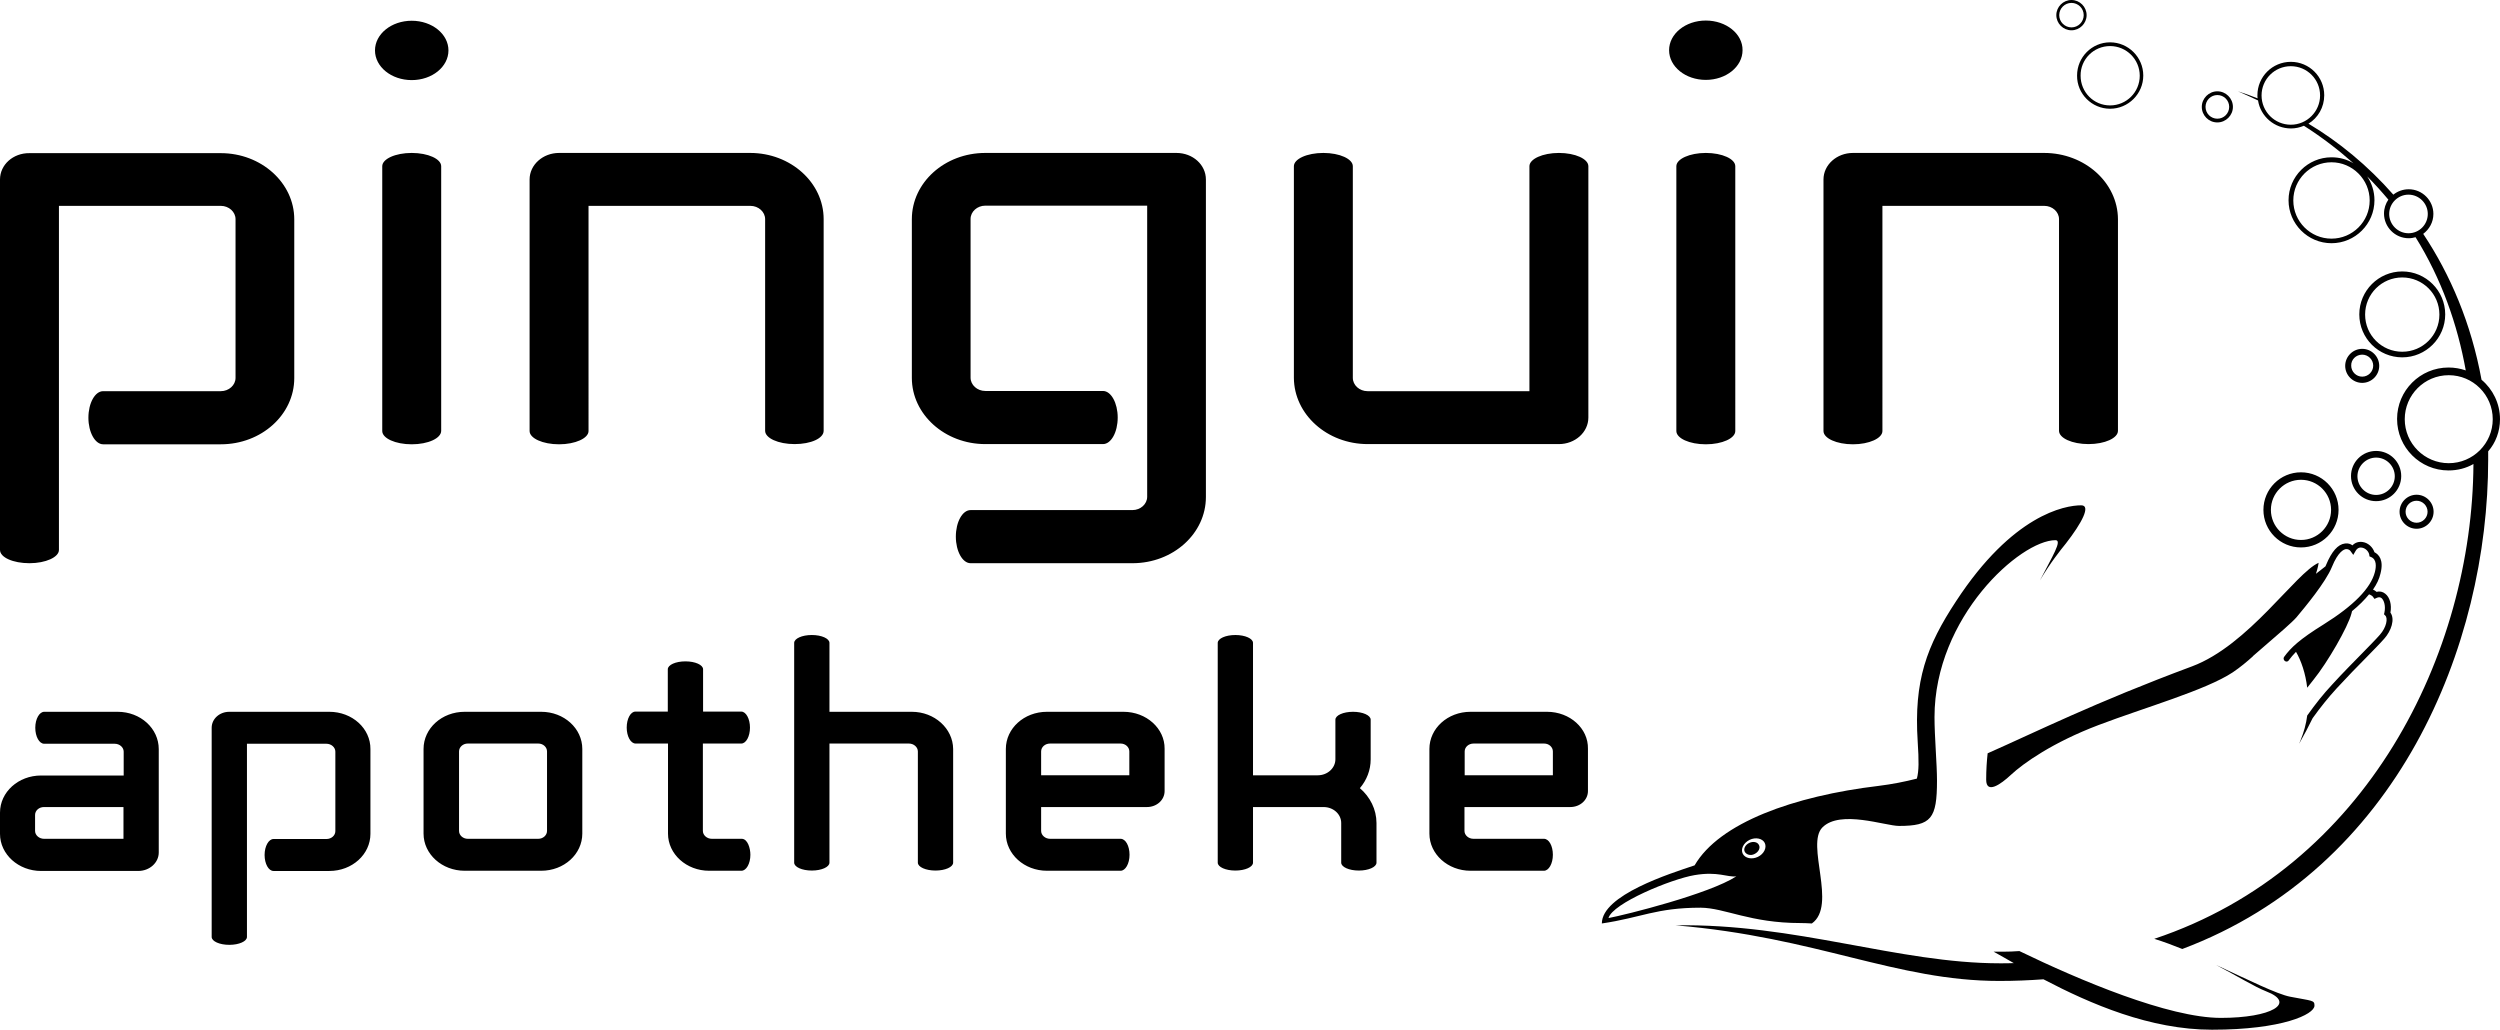
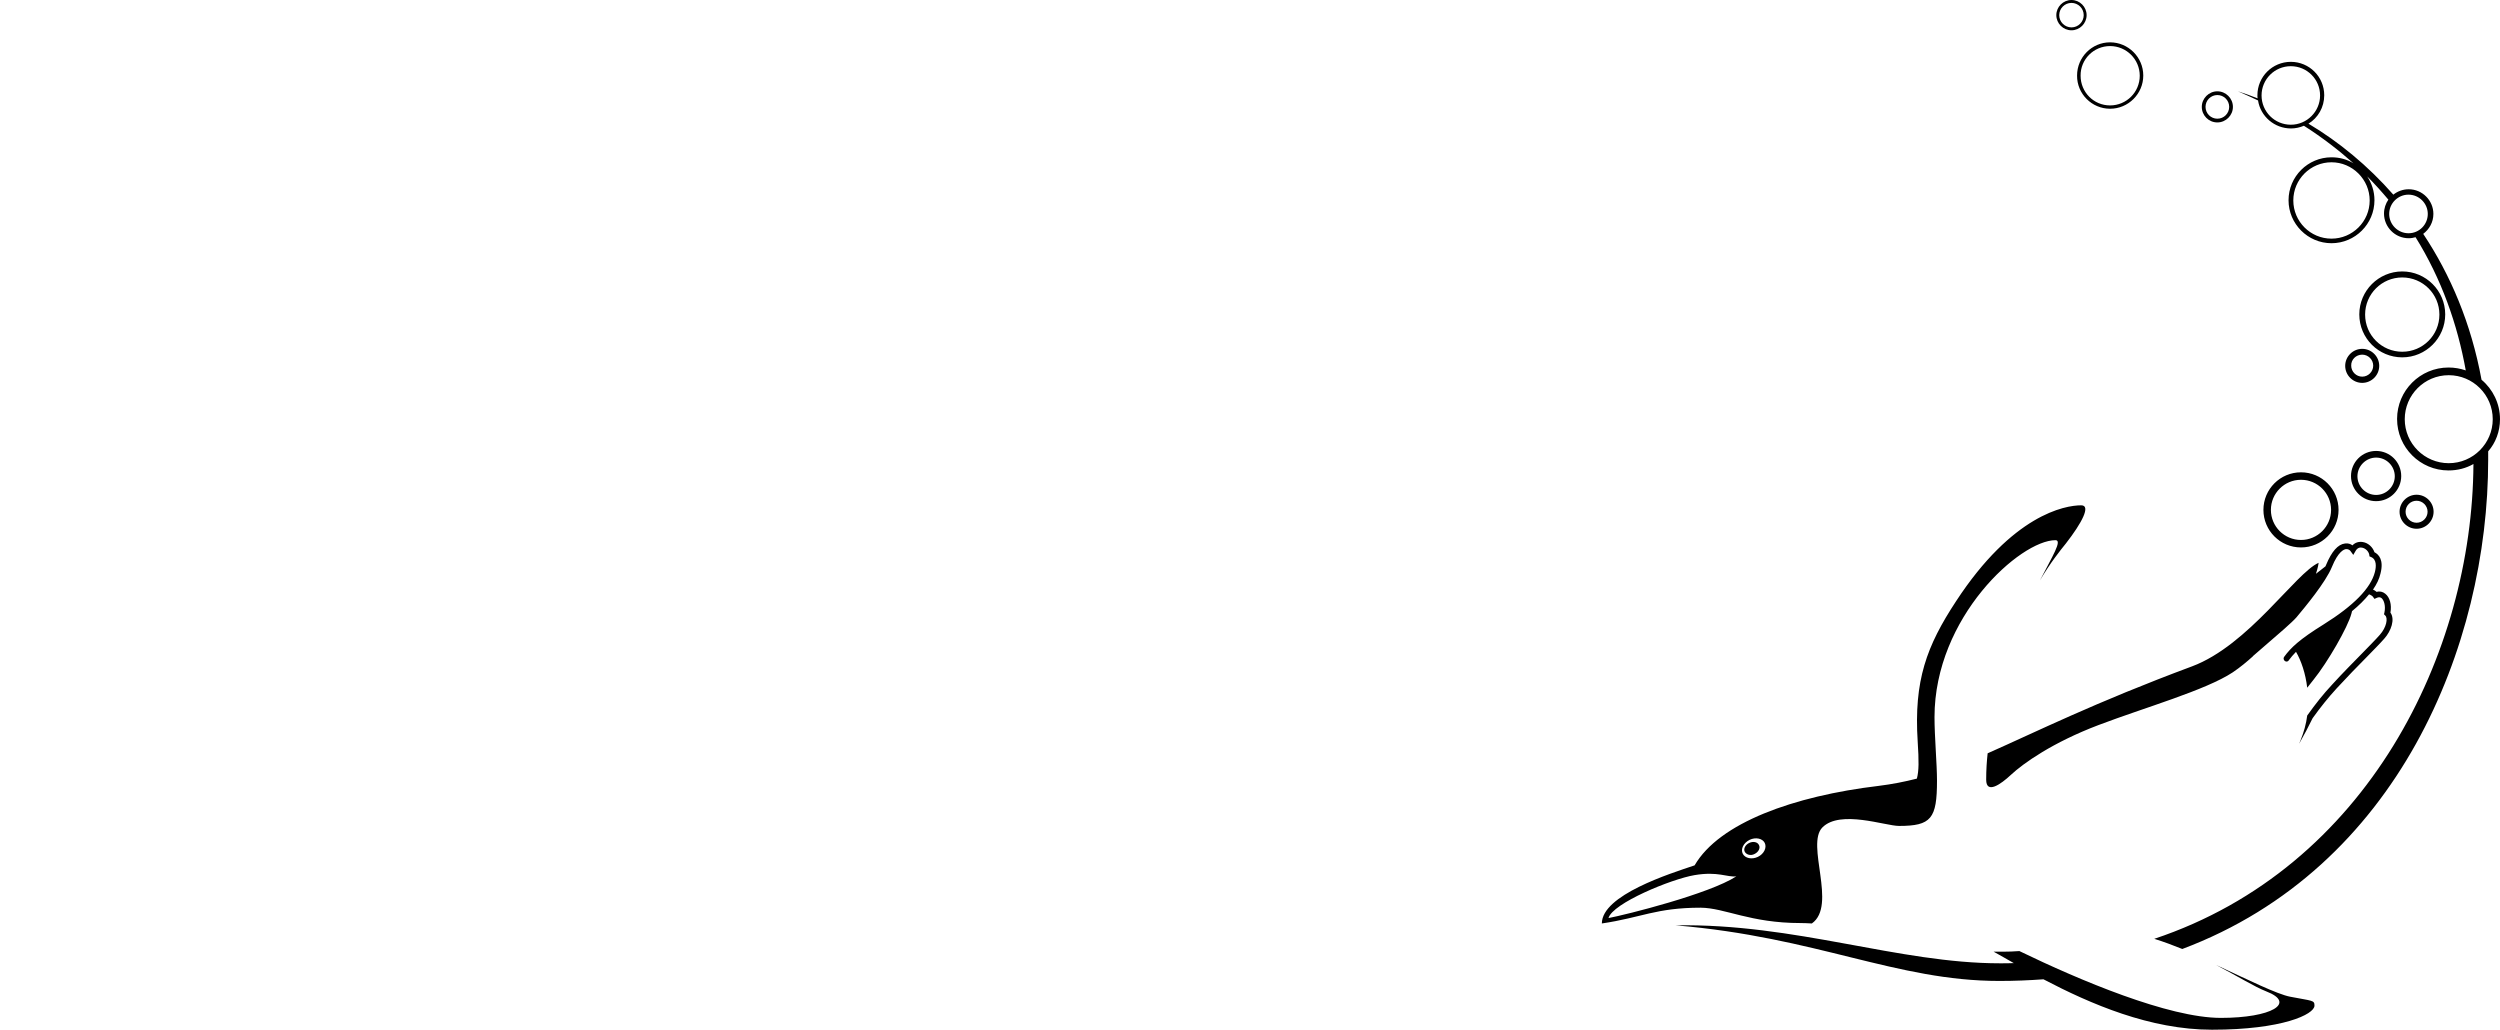
<svg xmlns="http://www.w3.org/2000/svg" version="1.1" x="0px" y="0px" viewBox="0 0 1204.7 496.1" style="enable-background:new 0 0 1204.7 496.1;" xml:space="preserve">
  <g id="Ebene_1">
-     <path d="M14.2,271.4c7.8,0,14.2-2.9,14.2-6.4V99.2h78c3.9,0,7.1,2.9,7.1,6.4v76.5c0,3.5-3.2,6.4-7.1,6.4l-56.7,0   c-3.9,0-7.1,5.7-7.1,12.8c0,7,3.2,12.8,7.1,12.8h56.7c19.6,0,35.4-14.3,35.4-31.9v-76.5c0-17.6-15.9-31.9-35.4-31.9H14.2   C6.3,73.7,0,79.4,0,86.5V265C0,268.6,6.3,271.4,14.2,271.4z M566.9,73.7l-92.1,0c-19.6,0-35.4,14.3-35.4,31.9v76.5   c0,17.6,15.9,31.9,35.4,31.9h56.7c3.9,0,7.1-5.7,7.1-12.8c0-7-3.2-12.8-7.1-12.8h-56.7c-3.9,0-7.1-2.9-7.1-6.4v-76.5   c0-3.5,3.2-6.4,7.1-6.4h78l0,140.3c0,3.5-3.2,6.4-7.1,6.4h-78c-3.9,0-7.1,5.7-7.1,12.8c0,7,3.2,12.8,7.1,12.8h78   c19.6,0,35.4-14.3,35.4-31.9V86.5C581.1,79.4,574.8,73.7,566.9,73.7z M822,73.7c-7.8,0-14.2,2.9-14.2,6.4v127.6   c0,3.5,6.3,6.4,14.2,6.4s14.2-2.9,14.2-6.4V80.1C836.2,76.6,829.9,73.7,822,73.7z M212.6,207.6V80.1c0-3.5-6.3-6.4-14.2-6.4   s-14.2,2.9-14.2,6.4v127.6c0,3.5,6.3,6.4,14.2,6.4S212.6,211.2,212.6,207.6z M985,73.7h-92.1c-7.8,0-14.2,5.7-14.2,12.8v121.2   c0,3.5,6.3,6.4,14.2,6.4c7.8,0,14.2-2.9,14.2-6.4V99.2h78c3.9,0,7.1,2.9,7.1,6.4v102c0,3.5,6.3,6.4,14.2,6.4s14.2-2.9,14.2-6.4   v-102C1020.5,88,1004.6,73.7,985,73.7z M396.9,207.6v-102c0-17.6-15.9-31.9-35.4-31.9h-92.1c-7.8,0-14.2,5.7-14.2,12.8v121.2   c0,3.5,6.3,6.4,14.2,6.4c7.8,0,14.2-2.9,14.2-6.4V99.2l78,0c3.9,0,7.1,2.9,7.1,6.4v102c0,3.5,6.3,6.4,14.2,6.4   S396.9,211.2,396.9,207.6z M659.1,214h92.1c7.8,0,14.2-5.7,14.2-12.8V80.1c0-3.5-6.3-6.4-14.2-6.4c-7.8,0-14.2,2.9-14.2,6.4v108.4   h-78c-3.9,0-7.1-2.9-7.1-6.4v-102c0-3.5-6.3-6.4-14.2-6.4s-14.2,2.9-14.2,6.4v102C623.6,199.7,639.5,214,659.1,214z M158.7,343   l-48.2,0c-4.7,0-8.5,3.4-8.5,7.7v100.8c0,2.1,3.8,3.8,8.5,3.8c4.7,0,8.5-1.7,8.5-3.8v-93.1h38.3c2.3,0,4.3,1.7,4.3,3.8v38.3   c0,2.1-1.9,3.8-4.3,3.8l-25.5,0c-2.3,0-4.3,3.4-4.3,7.7c0,4.2,1.9,7.7,4.3,7.7h26.9c11,0,19.8-8,19.8-17.9l0-40.8   C178.6,351,169.7,343,158.7,343z M260.8,343l-36.9,0c-11,0-19.8,8-19.8,17.9l0,40.8c0,9.9,8.9,17.9,19.8,17.9h36.9   c11,0,19.8-8,19.8-17.9l0-40.8C280.6,351,271.8,343,260.8,343z M259.4,404.2l-34,0c-2.3,0-4.2-1.7-4.2-3.8v-38.3   c0-2.1,1.9-3.8,4.2-3.8h34c2.3,0,4.2,1.7,4.2,3.8l0,38.3C263.6,402.5,261.7,404.2,259.4,404.2z M56.7,343c0,0-35.4,0-35.4,0   c-2.3,0-4.3,3.4-4.3,7.7c0,4.2,1.9,7.7,4.3,7.7l34,0c2.3,0,4.3,1.7,4.3,3.8v11.5H19.8c-11,0-19.8,8-19.8,17.9v10.2   c0,9.9,8.9,17.9,19.8,17.9h46.8c5.5,0,9.9-4,9.9-8.9v-49.8C76.5,351,67.7,343,56.7,343z M59.5,404.2l-38.3,0   c-2.3,0-4.3-1.7-4.3-3.8v-7.7c0-2.1,1.9-3.8,4.3-3.8l38.3,0V404.2z M541.4,343l-36.9,0c-11,0-19.8,8-19.8,17.9l0,40.8   c0,9.9,8.9,17.9,19.8,17.9H540c2.3,0,4.3-3.4,4.3-7.7s-1.9-7.7-4.3-7.7h-34c-2.3,0-4.3-1.7-4.3-3.8l0-11.5l51,0   c4.7,0,8.5-3.4,8.5-7.7l0-20.4C561.3,351,552.4,343,541.4,343z M501.7,373.6l0-11.5c0-2.1,1.9-3.8,4.3-3.8l34,0   c2.3,0,4.2,1.7,4.2,3.8l0,11.5H501.7z M745.5,343l-36.9,0c-11,0-19.8,8-19.8,17.9l0,40.8c0,9.9,8.9,17.9,19.8,17.9h35.4   c2.3,0,4.3-3.4,4.3-7.7s-1.9-7.7-4.3-7.7h-34c-2.3,0-4.3-1.7-4.3-3.8l0-11.5l51,0c4.7,0,8.5-3.4,8.5-7.7l0-20.4   C765.4,351,756.5,343,745.5,343z M705.8,373.6l0-11.5c0-2.1,1.9-3.8,4.3-3.8l34,0c2.3,0,4.2,1.7,4.2,3.8l0,11.5H705.8z M439.4,343   l-39.7,0v-33.2c0-2.1-3.8-3.8-8.5-3.8c-4.7,0-8.5,1.7-8.5,3.8v105.9c0,2.1,3.8,3.8,8.5,3.8c4.7,0,8.5-1.7,8.5-3.8v-57.4H438   c2.3,0,4.3,1.7,4.3,3.8l0,53.6c0,2.1,3.8,3.8,8.5,3.8c4.7,0,8.5-1.7,8.5-3.8v-54.8C459.2,351,450.3,343,439.4,343z M655.3,379.8   c3.3-3.9,5.2-8.7,5.2-13.9v-19.1c0-2.1-3.8-3.8-8.5-3.8c-4.7,0-8.5,1.7-8.5,3.8v19.1c0,4.2-3.8,7.7-8.5,7.7l-31.2,0v-63.8   c0-2.1-3.8-3.8-8.5-3.8c-4.7,0-8.5,1.7-8.5,3.8v105.9c0,2.1,3.8,3.8,8.5,3.8c4.7,0,8.5-1.7,8.5-3.8v-26.8l34,0   c4.7,0,8.5,3.4,8.5,7.7l0,19.1c0,2.1,3.8,3.8,8.5,3.8c4.7,0,8.5-1.7,8.5-3.8l0-19.1C663.3,390,660.2,384,655.3,379.8z M357.2,358.3   c2.3,0,4.2-3.4,4.2-7.7c0-4.2-1.9-7.7-4.2-7.7h-18.4l0-20.4c0-2.1-3.8-3.8-8.5-3.8c-4.7,0-8.5,1.7-8.5,3.8l0,20.4l-15.6,0   c-2.3,0-4.2,3.4-4.2,7.7c0,4.2,1.9,7.7,4.3,7.7h15.6v43.4c0,9.9,8.9,17.9,19.8,17.9h15.6c2.3,0,4.3-3.4,4.3-7.7   c0-3.1-1.3-7.7-4.2-7.7H343c-2.3,0-4.3-1.7-4.3-3.8v-42.1H357.2z M198.4,38.6c9.8,0,17.7-6.4,17.7-14.3c0-7.9-7.9-14.3-17.7-14.3   c-9.8,0-17.7,6.4-17.7,14.3S188.6,38.6,198.4,38.6z M822,9.9c-9.8,0-17.7,6.4-17.7,14.3c0,7.9,7.9,14.3,17.7,14.3   s17.7-6.4,17.7-14.3C839.8,16.3,831.8,9.9,822,9.9z" />
-   </g>
+     </g>
  <g id="Pinguin">
    <path d="M845.5,411.5c1.9-0.9,2.9-2.9,2.1-4.3c-0.7-1.5-2.8-1.9-4.7-1c-1.9,0.9-2.9,2.9-2.1,4.3S843.7,412.5,845.5,411.5z    M1145,217.3c-6.7,0-12.1,5.4-12.1,12.1s5.4,12.1,12.1,12.1c6.7,0,12.1-5.4,12.1-12.1S1151.7,217.3,1145,217.3z M1145,238.5   c-5,0-9-4.1-9-9s4.1-9,9-9c5,0,9,4.1,9,9S1150,238.5,1145,238.5z M957.1,375.7c0,7.2,7.1,2.2,11.9-2.3c6-5.6,20.1-15.6,42.2-24   s51.7-16.8,64.7-25.4c3.7-2.5,6.8-5.1,9.8-7.8l-0.1,0c1.7-1.5,3.8-3.3,6-5.2c6.3-5.4,12.8-11,15-13.5c4.1-4.9,14.1-16.9,17.1-24.3   c3-7.4,5.8-8.5,6.8-8.6c1-0.1,1.9,0.5,2.2,1l1.3,1.8l1.1-1.9c0.9-1.6,2.2-1.8,3.1-1.6c1.7,0.3,3.2,1.8,3.5,3.4l0.1,0.8l0.7,0.3   c2.8,1.1,2.6,4.6,1.9,7.3c-2,7.8-10.3,16.2-24.7,25.2c-11.6,7.2-15.8,11.2-19,15.6c-0.5,0.6-0.3,1.5,0.3,2c0.3,0.2,0.6,0.3,0.8,0.3   c0.4,0,0.9-0.2,1.1-0.6c1-1.3,2.1-2.7,3.5-4.1c2.5,4.3,4.6,10.4,5.4,17.3c0.9-1.2,1.9-2.4,3-3.8c6.8-8.4,16.6-25.4,18.3-31.9   c0.1-0.4,0.2-0.8,0.3-1.2c3.3-2.7,6-5.4,8.2-8.1c0.9,0.3,1.6,0.8,1.9,1.2l0.7,1l1.1-0.5c0.9-0.4,1.6-0.4,2.3,0.1   c1.2,1,2.1,3.8,1.4,7l-0.2,0.8l0.6,0.6c1.4,1.3,0.6,5.7-2.6,9.3c-2.2,2.5-5.2,5.5-8.7,9.1c-4.2,4.3-9,9.1-14.2,14.8   c-4.4,4.7-8.1,9.4-12.1,15c-0.5,4-1.6,8-3.2,11.9c-0.2,0.5-0.5,1.1-0.7,1.7c2.4-4.2,4.6-8.4,6.5-12.3c3.8-5.3,7.4-9.8,11.6-14.4   c5.2-5.6,9.9-10.5,14.1-14.7c3.5-3.6,6.6-6.7,8.8-9.2c3.4-3.8,5.3-9.4,3-12.6c0.7-3.8-0.3-7.4-2.5-9.1c-1.2-1-2.7-1.3-4.2-0.9   c-0.4-0.4-1-0.8-1.7-1.1c1.8-2.6,3-5.1,3.6-7.7c1.7-6.6-0.8-9.2-2.9-10.3c-0.8-2.4-3-4.5-5.6-4.9c-1.9-0.3-3.7,0.2-5,1.6   c-0.9-0.7-2.1-1.1-3.6-0.9c-3.4,0.4-6.4,3.8-9.1,10.3c-0.1,0.2-0.2,0.4-0.3,0.7c-2.5,1.9-4.6,3.6-4.6,3.6s1.1-3.3,1.3-5.3   c-11.1,4.9-33.7,39.7-61,49.9c-46.8,17.4-75.4,31.7-98.5,41.9C957.4,366.7,957.1,371,957.1,375.7z M1068.5,59   c4.1,0,7.5-3.4,7.5-7.5c0-4.1-3.4-7.5-7.5-7.5c-4.1,0-7.5,3.4-7.5,7.5C1061,55.6,1064.3,59,1068.5,59z M1068.5,45.8   c3.1,0,5.7,2.5,5.7,5.7c0,3.1-2.5,5.7-5.7,5.7c-3.1,0-5.7-2.5-5.7-5.7C1062.8,48.3,1065.4,45.8,1068.5,45.8z M1108.8,263.8   c10,0,18.1-8.1,18.1-18.1s-8.1-18.1-18.1-18.1c-10,0-18.1,8.1-18.1,18.1S1098.8,263.8,1108.8,263.8z M1108.8,231.2   c8,0,14.5,6.5,14.5,14.5s-6.5,14.5-14.5,14.5c-8,0-14.5-6.5-14.5-14.5S1100.8,231.2,1108.8,231.2z M867.6,444.8   c1.8,0,3.7,0.1,5.5,0.2c12.3-8.7-3.1-38.1,5.1-46.3c8.6-8.6,30.3-0.7,36.9-0.7c15.5,0,18.3-3.5,18.3-21.8c0-8-1.2-21.3-1.2-30.6   c0-48.3,41.4-85.3,58.3-85.3c3.4,0-1.5,7.8-7.5,19.4c5-8.5,9.9-14.6,12.5-17.8c7.7-9.9,12.2-18.4,7.4-18.4c-8,0-33.1,4.6-60.3,46.2   c-14.2,21.6-20.4,38.2-18.5,67.7c0.6,9.3,0.6,14.1-0.4,17.8c-5.9,1.5-11.9,2.7-18.4,3.5c-41,4.9-76.8,17.8-88.7,38.3   c-11.9,4-44.7,14.3-44.7,28c19-2.8,26.2-7.6,47.6-7.6C831.2,437.5,843.4,444.8,867.6,444.8z M843.1,404.7c2.9-1.4,6.2-0.7,7.3,1.5   c1.1,2.3-0.4,5.3-3.3,6.7c-2.9,1.4-6.2,0.7-7.3-1.5S840.1,406.2,843.1,404.7z M816.6,421.7c11.3-1.9,15.6,1.1,20.1,0.6   c-13.1,8.5-53.2,18.5-61.6,20.1C777,435.3,805.3,423.6,816.6,421.7z M1103.6,480.3c-6.3-1.2-20.4-8.2-35.7-15.3   c10.5,5.5,18.5,10.5,24.1,12.7c14.8,5.7,2.5,12.8-21.8,12.8c-25.2,0-68.2-18.2-97.1-32.2c-2.6,0.2-5.3,0.3-8,0.3c-1.5,0-3,0-4.4,0   c3,1.7,6.3,3.5,9.7,5.5c-2.2,0.1-4.4,0.1-6.6,0.1c-49.1,0-98.5-19.3-156.4-18.3c68.3,5.7,106.2,26.8,156.1,26.8   c7.3,0,14.3-0.3,21.2-0.8c22.7,11.9,51.4,24.3,81.2,24.3c33.9,0,49.4-7.4,49.4-11.6C1115.3,481.9,1114.4,482.4,1103.6,480.3z    M998.2,14.6c4,0,7.3-3.3,7.3-7.3s-3.3-7.3-7.3-7.3c-4,0-7.3,3.3-7.3,7.3S994.2,14.6,998.2,14.6z M998.2,1.4c3.2,0,5.9,2.6,5.9,5.9   c0,3.2-2.6,5.9-5.9,5.9c-3.2,0-5.9-2.6-5.9-5.9C992.3,4.1,994.9,1.4,998.2,1.4z M1204.7,202c0-7.6-3.5-14.5-8.9-19   c-5-27.2-15-50.6-28.1-70.3c2.9-2.2,4.9-5.6,4.9-9.6c0-6.5-5.3-11.9-11.9-11.9c-2.8,0-5.4,1-7.4,2.6c-12.3-14-26.3-25.5-40.9-34.2   c4.6-2.8,7.6-7.9,7.6-13.7c0-8.9-7.2-16.1-16.1-16.1s-16.1,7.2-16.1,16.1c0,0.5,0,1,0.1,1.5c-3.2-1.3-6.4-2.4-9.5-3.4   c3.3,1.4,6.5,2.9,9.7,4.4c1.2,7.7,7.9,13.5,15.9,13.5c2.2,0,4.3-0.5,6.2-1.3c8.8,5.6,16.7,11.7,23.9,18.1   c-3.1-1.9-6.7-2.9-10.6-2.9c-11.4,0-20.7,9.3-20.7,20.7s9.3,20.7,20.7,20.7c11.4,0,20.7-9.3,20.7-20.7c0-4.3-1.3-8.2-3.5-11.5   c3.6,3.6,7,7.4,10.2,11.2c-1.3,1.9-2.1,4.2-2.1,6.7c0,6.5,5.3,11.9,11.9,11.9c1.2,0,2.3-0.2,3.3-0.5c12.5,20.1,20.2,42,24.2,64.2   c-2.6-0.9-5.4-1.4-8.3-1.4c-13.7,0-24.8,11.1-24.8,24.8s11.1,24.8,24.8,24.8c4.4,0,8.5-1.1,12-3.1   c-0.5,91.1-51.2,194.6-153.8,228.8c4.8,1.5,9.3,3.2,13.5,4.9c103.8-39,147.4-146.2,147.4-235.8c0-1.3,0-2.7,0-4   C1202.6,213.4,1204.7,207.9,1204.7,202z M1103.9,60.1c-7.8,0-14.1-6.3-14.1-14.1c0-7.8,6.3-14.1,14.1-14.1S1118,38.2,1118,46   C1118,53.7,1111.7,60.1,1103.9,60.1z M1141.9,96.6c0,10.2-8.3,18.4-18.4,18.4c-10.2,0-18.4-8.3-18.4-18.4   c0-10.2,8.3-18.4,18.4-18.4C1133.6,78.2,1141.9,86.5,1141.9,96.6z M1160.6,112.4c-5.1,0-9.3-4.2-9.3-9.3s4.2-9.3,9.3-9.3   c5.1,0,9.3,4.2,9.3,9.3S1165.8,112.4,1160.6,112.4z M1180,223.2c-11.7,0-21.2-9.5-21.2-21.2s9.5-21.2,21.2-21.2   c11.7,0,21.2,9.5,21.2,21.2S1191.7,223.2,1180,223.2z M1164.5,254.8c4.5,0,8.2-3.7,8.2-8.2s-3.7-8.2-8.2-8.2s-8.2,3.7-8.2,8.2   S1160,254.8,1164.5,254.8z M1164.5,241.3c2.9,0,5.3,2.4,5.3,5.3s-2.4,5.3-5.3,5.3s-5.3-2.4-5.3-5.3S1161.5,241.3,1164.5,241.3z    M1130.1,176.3c0,4.5,3.7,8.2,8.2,8.2s8.2-3.7,8.2-8.2c0-4.5-3.7-8.2-8.2-8.2S1130.1,171.8,1130.1,176.3z M1138.3,170.9   c2.9,0,5.3,2.4,5.3,5.3c0,2.9-2.4,5.3-5.3,5.3c-2.9,0-5.3-2.4-5.3-5.3C1132.9,173.3,1135.3,170.9,1138.3,170.9z M1016.8,52.4   c8.8,0,16-7.2,16-16c0-8.8-7.2-16-16-16c-8.8,0-15.9,7.2-15.9,16C1000.8,45.2,1008,52.4,1016.8,52.4z M1016.8,22.2   c7.9,0,14.3,6.4,14.3,14.3c0,7.9-6.4,14.3-14.3,14.3c-7.9,0-14.2-6.4-14.2-14.3C1002.5,28.6,1008.9,22.2,1016.8,22.2z    M1157.6,172.2c11.4,0,20.7-9.3,20.7-20.7c0-11.4-9.3-20.7-20.7-20.7c-11.4,0-20.7,9.3-20.7,20.7   C1136.9,163,1146.2,172.2,1157.6,172.2z M1157.6,133.7c9.9,0,17.9,8,17.9,17.9c0,9.9-8,17.9-17.9,17.9c-9.9,0-17.9-8-17.9-17.9   C1139.7,141.7,1147.7,133.7,1157.6,133.7z" />
  </g>
</svg>